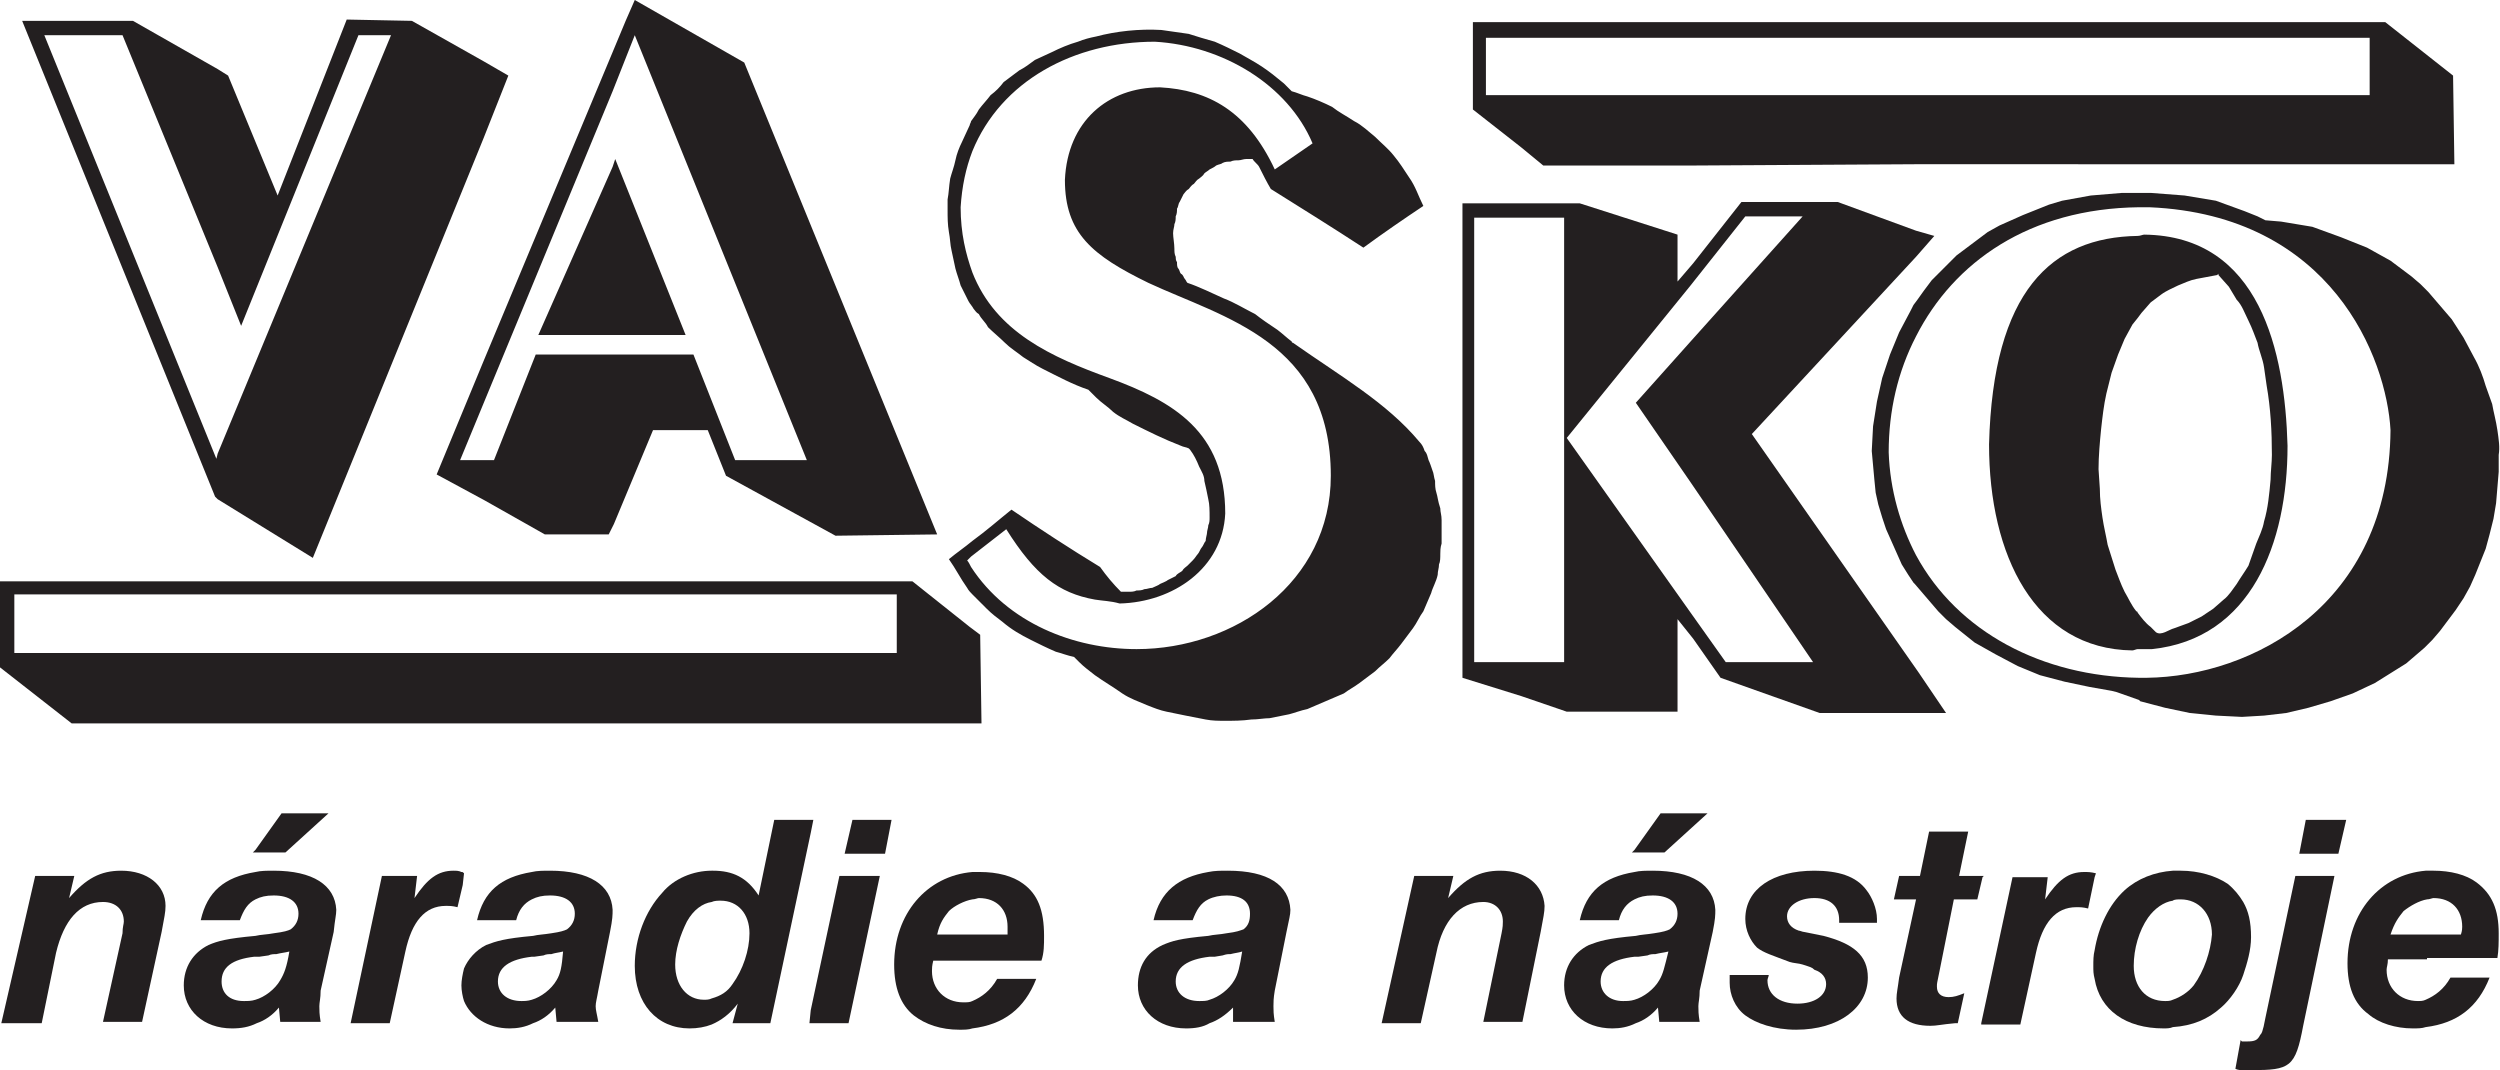
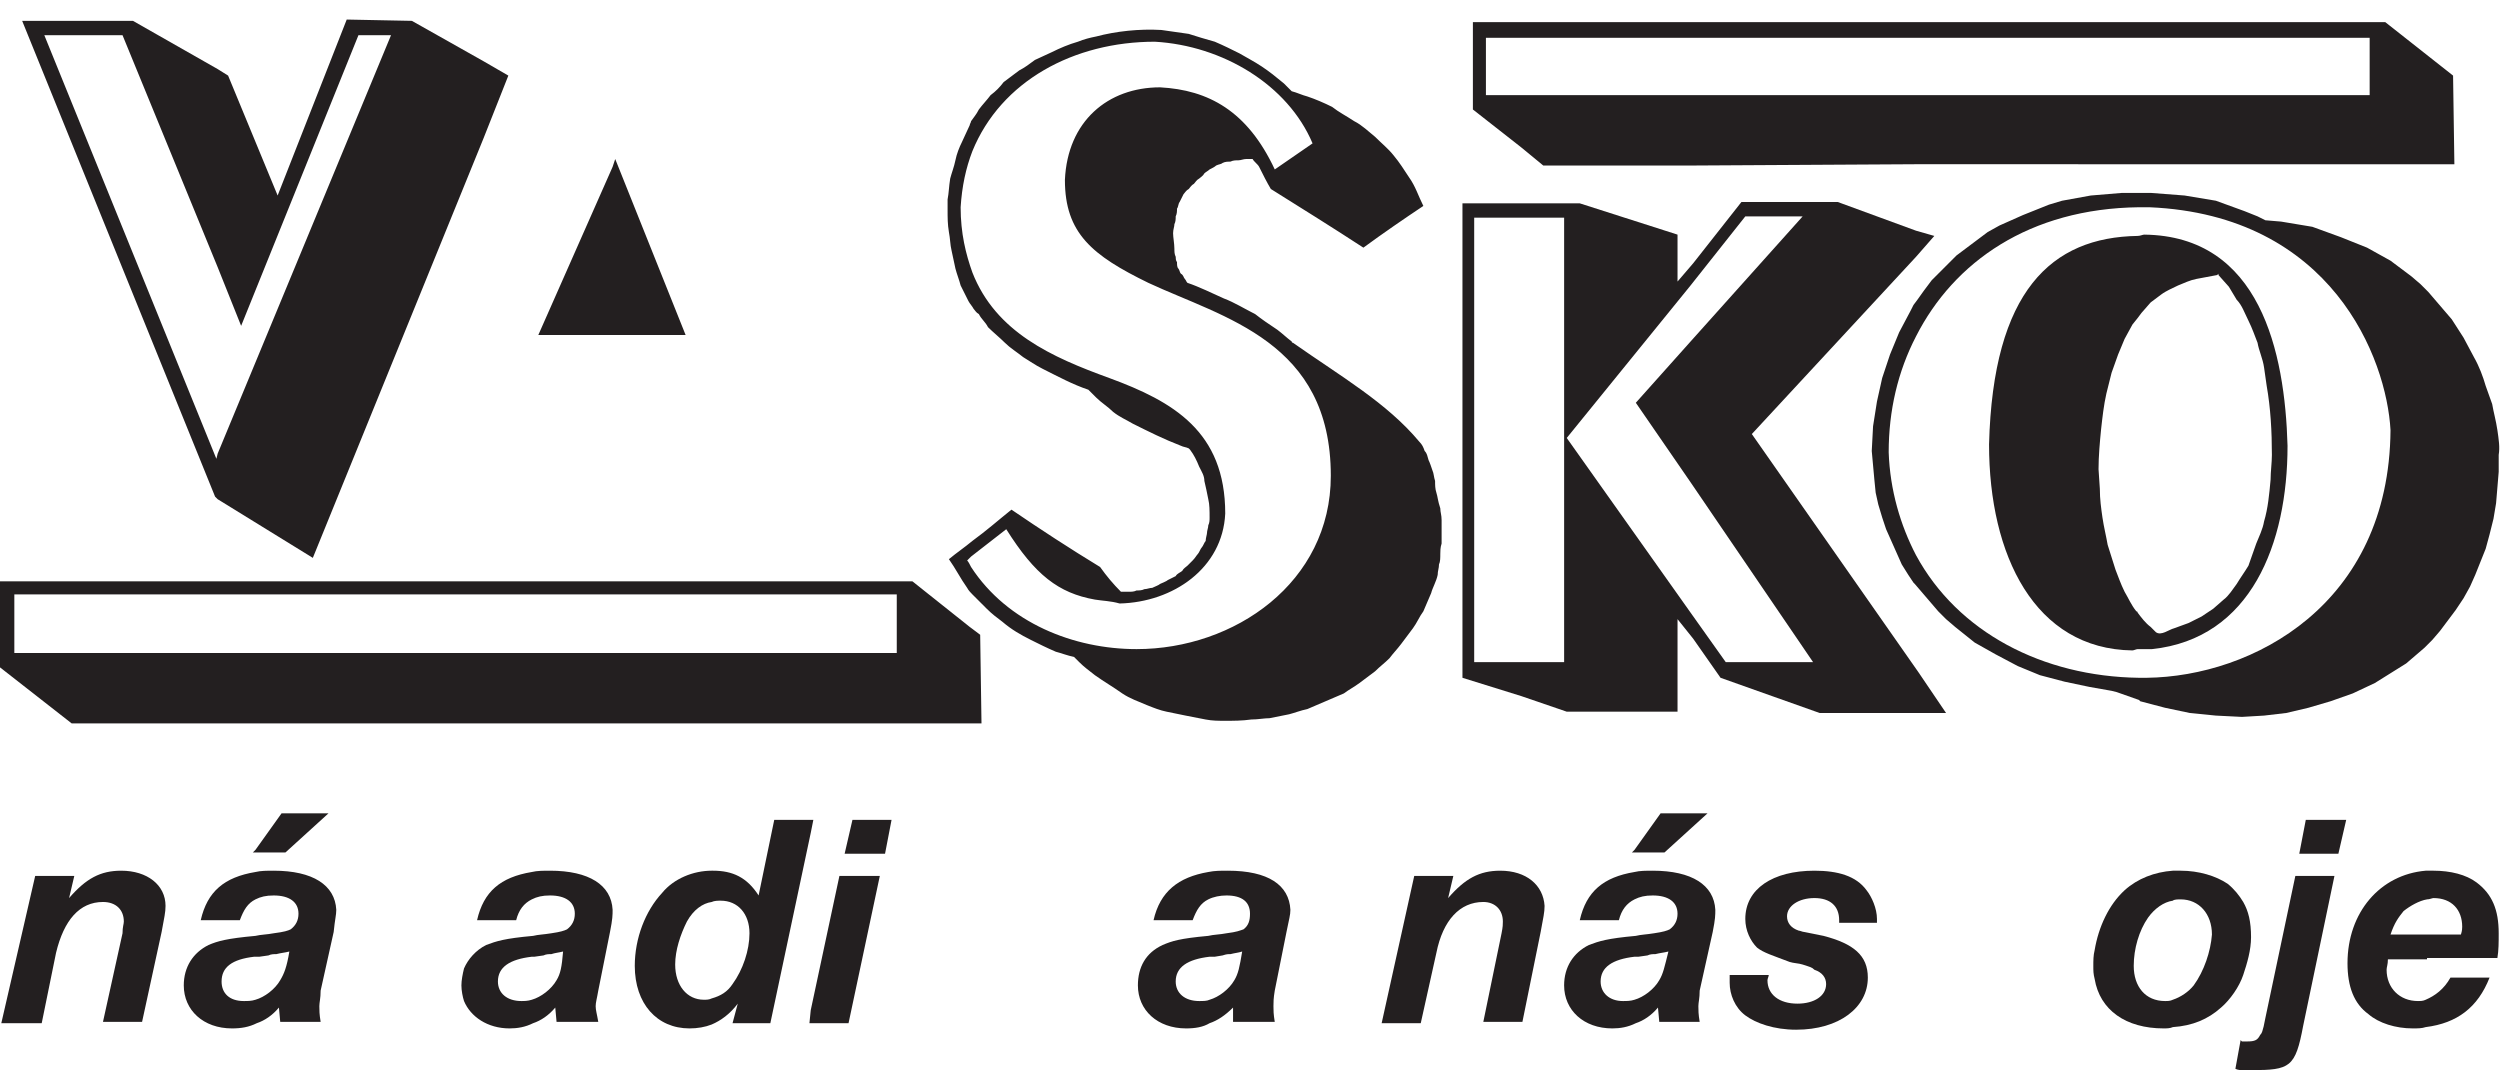
<svg xmlns="http://www.w3.org/2000/svg" version="1.2" baseProfile="tiny" id="Vrstva_1" x="0px" y="0px" viewBox="0 0 191.8 82.1" xml:space="preserve">
  <g>
    <path fill="#231F20" d="M118.4,12.7h11.3l17.2-0.1H164h24.3l-0.1-6.8L183,1.7H164H147h-17.2h-13.1h-3.7v6.7l3.7,2.9L118.4,12.7z    M114,2.9h2.6h13.1H147H164h17.8v4.4H164H147h-17.2h-13.1H114V2.9z" />
    <polygon fill="#231F20" points="52.6,25.7 47.2,12.2 47,12.8 41.3,25.7 47,25.7  " />
-     <path fill="#231F20" d="M33.5,36.4l3.7,2l4.6,2.6h4.9l0.4-0.8l3-7.2h4.2l1.4,3.5l8.4,4.6l7.8-0.1L57.1,4.8L48.7,0L48,1.6L47,4   l-9.9,23.7L33.5,36.4z M48.7,2.7L48.7,2.7l13.2,32.6h-5.5l-3.2-8.1H47h-5.9l-3.2,8.1h-0.7h-1.9l1.9-4.6L47,7L48.7,2.7z" />
    <path fill="#231F20" d="M164.5,18c-0.1,0-0.3,0.1-0.5,0.1c-6.6,0.1-11.1,4.2-11.4,16c0,8.5,3.5,15.7,11,15.8c0.1,0,0.3-0.1,0.4-0.1   c0.4,0,0.7,0,1.1,0c7.6-0.8,10.4-8.1,10.4-15.6C175.3,27,173.4,18.1,164.5,18z M171.6,23c0.4,0.4,0.6,1,0.9,1.6   c0.3,0.6,0.5,1.2,0.7,1.7c0.1,0.6,0.4,1.2,0.5,1.9l0.2,1.4c0.3,1.7,0.4,3.5,0.4,5.3c0,0.6-0.1,1.3-0.1,1.9   c-0.1,1.1-0.2,2.2-0.5,3.2c-0.1,0.6-0.4,1.2-0.6,1.7c-0.2,0.6-0.4,1.1-0.6,1.7c-0.3,0.5-0.6,0.9-0.9,1.4c-0.3,0.4-0.6,0.9-1,1.2   l-0.8,0.7l-0.9,0.6l-1,0.5l-1.1,0.4c-0.4,0.1-1,0.6-1.4,0.3l-0.4-0.4c-0.4-0.3-0.7-0.7-1-1.1c0-0.1-0.1-0.1-0.1-0.1   c-0.4-0.5-0.6-1-0.9-1.5c-0.3-0.6-0.5-1.2-0.7-1.7c-0.2-0.6-0.4-1.3-0.6-1.9c-0.1-0.6-0.3-1.4-0.4-2.1c-0.1-0.7-0.2-1.4-0.2-2.2   l-0.1-1.5c0-1,0.1-2.1,0.2-3.1c0.1-0.9,0.2-1.8,0.4-2.7l0.4-1.6l0.5-1.4l0.5-1.2l0.6-1.1l0.4-0.5l0.3-0.4l0.7-0.8l0.8-0.6   c0.4-0.3,0.9-0.5,1.3-0.7c0.5-0.2,0.9-0.4,1.4-0.5c0.5-0.1,1.1-0.2,1.6-0.3l0.1-0.1v0.1L171,22L171.6,23z" />
    <path fill="#231F20" d="M134.4,33.3L147,19.7l1.4-1.6l-1.4-0.4l-6-2.2h-7.4l-3.7,4.7l-1.2,1.4V18l-7.5-2.4h-4.5h-4.5V52l4.5,1.4   l3.5,1.2h8.5v-7.1l1.2,1.5l2.1,3l7.6,2.7h7.6h2.1l-2.1-3.1L134.4,33.3z M120,50.8h-3.4h-3.5V16.7h3.5h3.4V50.8z M132.4,50.8   l-2.7-3.8l-9.5-13.4l9.5-11.7l4.2-5.3h4.4l-8.6,9.6l-4.2,4.7l4.2,6.1l9.4,13.8H132.4z" />
    <path fill="#231F20" d="M191.6,33c-0.1-0.7-0.3-1.4-0.4-2l-0.5-1.4c-0.2-0.7-0.5-1.5-0.9-2.2l-0.8-1.5l-0.9-1.4l-1.2-1.4l-0.6-0.7   l-0.6-0.6l-0.7-0.6l-0.8-0.6l-0.8-0.6l-0.9-0.5l-0.9-0.5l-1-0.4l-1-0.4l-1.1-0.4l-1.1-0.4l-1.2-0.2l-1.2-0.2l-1.2-0.1l-0.6-0.3   l-1-0.4l-1.1-0.4l-1.1-0.4l-1.2-0.2l-1.2-0.2l-1.3-0.1l-1.3-0.1H164h-1.2l-1.2,0.1l-1.2,0.1l-1.1,0.2l-1.1,0.2l-1,0.3l-1,0.4   l-1,0.4l-0.9,0.4l-0.9,0.4l-0.9,0.5l-0.8,0.6l-0.8,0.6l-0.8,0.6l-0.6,0.6l-0.7,0.7l-0.6,0.6l-0.6,0.8l-0.5,0.7l-0.3,0.4l-0.2,0.4   l-0.9,1.7l-0.7,1.7l-0.6,1.8l-0.4,1.8l-0.3,1.9l-0.1,1.9l0.1,1.1l0.1,1.1l0.1,1l0.2,0.9l0.3,1l0.3,0.9l0.4,0.9l0.4,0.9l0.4,0.9   l0.5,0.8l0.4,0.6l0.1,0.1l0.6,0.7l0.6,0.7l0.6,0.7l0.6,0.6l0.7,0.6l1.5,1.2l1.6,0.9l1.7,0.9l1.7,0.7l1.9,0.5l1.9,0.4L162,53   l0.4,0.1l1.7,0.6l0.1,0.1l1.9,0.5l1.9,0.4l2,0.2l2,0.1l1.7-0.1l1.7-0.2l1.7-0.4l1.7-0.5l1.7-0.6l1.7-0.8l1.6-1l0.8-0.5l0.7-0.6   l0.7-0.6l0.6-0.6l0.6-0.7l0.6-0.8l0.6-0.8l0.6-0.9l0.5-0.9l0.4-0.9l0.4-1l0.4-1L191,41l0.3-1.2l0.2-1.2l0.1-1.2l0.1-1.2v-1.3   C191.8,34.3,191.7,33.7,191.6,33z M164.7,52c-0.2,0-0.4,0-0.6,0c-7.4-0.1-13.9-3.5-17.1-9.4c-1.2-2.3-2-5-2.1-7.9   c0-3.2,0.7-6.2,2.1-8.9c2.9-5.7,8.7-9.8,17.1-9.9c0,0,0,0,0.1,0c0.4,0,0.6,0,0.7,0c14,0.6,18.2,11.6,18.5,17.1   C183.3,46.4,172.8,51.9,164.7,52z" />
    <path fill="#231F20" d="M110.2,37.8c-0.1-0.3-0.1-0.6-0.1-0.9c-0.1-0.3-0.1-0.6-0.2-0.8c-0.1-0.3-0.2-0.6-0.3-0.8   c-0.1-0.3-0.1-0.5-0.3-0.7c-0.1-0.3-0.2-0.5-0.4-0.7c-2.5-3-6-5-9.7-7.6c0,0-0.1,0-0.1-0.1c-0.4-0.3-0.7-0.6-1.1-0.9   c-0.6-0.4-1.2-0.8-1.7-1.2c-0.8-0.4-1.6-0.9-2.4-1.2c-0.9-0.4-1.9-0.9-2.8-1.2c-0.1-0.1-0.1-0.2-0.2-0.3c-0.1-0.1-0.1-0.3-0.3-0.4   c-0.1-0.1-0.1-0.3-0.2-0.4c-0.1-0.1-0.1-0.3-0.1-0.5c-0.1-0.1-0.1-0.3-0.1-0.4c-0.1-0.2-0.1-0.4-0.1-0.6c0-0.4-0.1-0.9-0.1-1.2   c0-0.3,0.1-0.5,0.1-0.7c0.1-0.2,0.1-0.4,0.1-0.6c0.1-0.2,0.1-0.4,0.1-0.6c0.1-0.1,0.1-0.4,0.2-0.5c0.1-0.2,0.2-0.4,0.3-0.6   c0.1-0.1,0.2-0.3,0.4-0.4c0.1-0.1,0.2-0.3,0.4-0.4c0.1-0.1,0.2-0.3,0.4-0.4c0.1-0.1,0.3-0.2,0.4-0.4c0.1-0.1,0.3-0.2,0.4-0.3   c0.2-0.1,0.4-0.2,0.5-0.3c0.2-0.1,0.4-0.1,0.5-0.2c0.2-0.1,0.4-0.1,0.6-0.1c0.2-0.1,0.4-0.1,0.6-0.1c0.2,0,0.4-0.1,0.6-0.1   c0.1,0,0.4,0,0.5,0c0.1,0.2,0.4,0.4,0.5,0.6c0.3,0.6,0.6,1.2,0.9,1.7c2.4,1.5,4.8,3,7.1,4.5c1.5-1.1,3.1-2.2,4.6-3.2   c-0.4-0.8-0.6-1.5-1.1-2.2c-0.4-0.6-0.7-1.1-1.2-1.7c-0.4-0.5-0.9-0.9-1.4-1.4c-0.5-0.4-1-0.9-1.6-1.2c-0.6-0.4-1.2-0.7-1.7-1.1   c-0.6-0.3-1.3-0.6-1.9-0.8c-0.4-0.1-0.8-0.3-1.2-0.4c-0.2-0.2-0.4-0.4-0.6-0.6c-0.6-0.5-1.1-0.9-1.7-1.3c-0.6-0.4-1.2-0.7-1.7-1   c-0.6-0.3-1.2-0.6-1.9-0.9c-0.7-0.2-1.4-0.4-2-0.6c-0.7-0.1-1.4-0.2-2.1-0.3c-1.7-0.1-3.5,0.1-5,0.5c-0.5,0.1-0.9,0.2-1.4,0.4   c-0.7,0.2-1.4,0.5-2,0.8c-0.4,0.2-0.9,0.4-1.3,0.6c-0.4,0.3-0.8,0.6-1.2,0.8c-0.4,0.3-0.8,0.6-1.2,0.9c-0.3,0.4-0.6,0.7-1,1   c-0.3,0.4-0.6,0.7-0.9,1.1c-0.2,0.4-0.4,0.6-0.6,0.9c0,0.1-0.1,0.2-0.1,0.3c-0.2,0.4-0.4,0.9-0.6,1.3c-0.2,0.4-0.4,0.9-0.5,1.4   c-0.1,0.5-0.3,1-0.4,1.4c-0.1,0.6-0.1,1.1-0.2,1.6c0,0.3,0,0.6,0,0.8c0,0.6,0,1.1,0.1,1.7c0.1,0.5,0.1,1,0.2,1.4   c0.1,0.5,0.2,0.9,0.3,1.4c0.1,0.4,0.3,0.9,0.4,1.3c0.2,0.4,0.4,0.8,0.6,1.2c0.1,0.2,0.3,0.4,0.4,0.6c0.1,0.1,0.2,0.3,0.4,0.4   c0.2,0.4,0.5,0.6,0.7,1c0.4,0.4,0.9,0.8,1.3,1.2c0.4,0.4,0.9,0.7,1.4,1.1c0.5,0.3,0.9,0.6,1.5,0.9c1.2,0.6,2.3,1.2,3.5,1.6   c0.2,0.2,0.4,0.4,0.6,0.6c0.4,0.4,0.9,0.7,1.3,1.1c0.5,0.4,1,0.6,1.5,0.9c1.2,0.6,2.4,1.2,3.7,1.7c0.2,0.1,0.4,0.1,0.6,0.2l0.1,0.1   c0.3,0.4,0.5,0.8,0.7,1.3c0.2,0.4,0.4,0.7,0.4,1.1c0.1,0.4,0.2,0.9,0.3,1.4c0.1,0.4,0.1,0.9,0.1,1.4c0,0.2,0,0.4-0.1,0.6   c0,0.2-0.1,0.4-0.1,0.6c0,0.1-0.1,0.4-0.1,0.6c-0.1,0.1-0.2,0.4-0.3,0.5c-0.1,0.1-0.2,0.4-0.3,0.5c-0.1,0.1-0.2,0.3-0.4,0.5   c-0.1,0.1-0.3,0.3-0.4,0.4c-0.1,0.1-0.3,0.2-0.4,0.4c-0.1,0.1-0.4,0.2-0.5,0.4c-0.2,0.1-0.4,0.2-0.6,0.3c-0.1,0.1-0.4,0.2-0.6,0.3   c-0.1,0.1-0.4,0.2-0.6,0.3c-0.2,0-0.4,0.1-0.6,0.1c-0.2,0.1-0.4,0.1-0.6,0.1c-0.2,0.1-0.4,0.1-0.6,0.1c-0.2,0-0.4,0-0.6,0   c-0.6-0.6-1.1-1.2-1.6-1.9c-2.3-1.4-4.6-2.9-6.8-4.4c-1,0.8-1.9,1.6-3,2.4c-0.6,0.5-1.2,0.9-1.8,1.4c0.5,0.7,0.9,1.5,1.4,2.2   c0.1,0.2,0.3,0.4,0.4,0.5c0.4,0.4,0.7,0.7,1.1,1.1c0.4,0.4,0.8,0.7,1.2,1c0.7,0.6,1.4,1,2.2,1.4c0.6,0.3,1.2,0.6,1.9,0.9   c0.4,0.1,0.9,0.3,1.4,0.4c0.1,0.1,0.3,0.3,0.4,0.4c0.4,0.4,0.7,0.6,1.2,1c0.7,0.5,1.4,0.9,2.1,1.4c0.6,0.4,1.2,0.6,1.9,0.9   c0.5,0.2,1,0.4,1.5,0.5c1,0.2,1.9,0.4,3,0.6c0.5,0.1,1,0.1,1.5,0.1c0.6,0,1.3,0,2-0.1c0.5,0,1-0.1,1.4-0.1c0.5-0.1,1-0.2,1.5-0.3   c0.4-0.1,0.9-0.3,1.4-0.4c0.5-0.2,0.9-0.4,1.4-0.6c0.5-0.2,0.9-0.4,1.4-0.6c0.4-0.3,0.8-0.5,1.2-0.8c0.4-0.3,0.8-0.6,1.2-0.9   c0.4-0.4,0.7-0.6,1.1-1c0.3-0.4,0.6-0.7,0.9-1.1c0.3-0.4,0.6-0.8,0.9-1.2c0.3-0.4,0.5-0.9,0.8-1.3c0.2-0.5,0.4-0.9,0.6-1.4   c0.1-0.4,0.4-0.9,0.5-1.4c0-0.3,0.1-0.5,0.1-0.8c0.1-0.2,0.1-0.5,0.1-0.8c0-0.2,0-0.5,0.1-0.8c0-0.3,0-0.6,0-0.8c0-0.4,0-0.7,0-1   c0-0.4-0.1-0.6-0.1-0.9C110.3,38.4,110.3,38.1,110.2,37.8z M87.2,49.8c-4.8,0-9.9-2-12.7-6.3c-0.1-0.2-0.2-0.4-0.3-0.5l0.3-0.3   l2.7-2.1c2.2,3.5,4,4.9,6.8,5.4c0.6,0.1,1.2,0.1,1.9,0.3c4.1-0.1,7.9-2.7,8.1-6.9c0-6.3-4-8.6-8.9-10.4c-4.4-1.6-8.7-3.5-10.5-8.1   c-0.5-1.4-0.9-3-0.9-5c0.1-1.6,0.4-3,0.9-4.3c2.2-5.4,7.8-8.4,14-8.4c5.2,0.3,10.2,3.3,12.1,7.8L97.8,13c-2.1-4.5-5.1-6.1-8.8-6.3   c-4,0-7.1,2.6-7.3,7.1c0,4.1,2.1,5.8,6.4,7.9c5.8,2.7,14,4.5,14,14.8C102.1,44.7,94.7,49.8,87.2,49.8z" />
    <path fill="#231F20" d="M74.4,48.1L70,44.6H47h-9.9H16.7H0v6.6l5.5,4.3h11.2h20.4H47h27.4h0.9l-0.1-6.8L74.4,48.1z M68.8,50.1H47   h-9.9H16.7H1.1v-4.5h15.6h20.4H47h21.8V50.1z" />
    <path fill="#231F20" d="M16.7,38.3l7.3,4.5l13.1-32.2L39,5.8l-1.9-1.1l-5.5-3.1l-5-0.1L21.3,15l-3.8-9.2l-0.8-0.5l-6.5-3.7H1.7   l14.8,36.5L16.7,38.3z M9.4,2.7l7.3,17.8l1.8,4.5l9-22.3H30L16.7,34.8l-0.1,0.4L3.4,2.7H9.4z" />
  </g>
  <g>
    <path fill="#231F20" d="M62.4,62.9h-0.2h-2.8l-1.2,5.8c-0.9-1.4-2-1.9-3.5-1.9c0,0,0,0-0.1,0c-1.4,0-2.9,0.6-3.8,1.7   c-1.3,1.4-2.1,3.5-2.1,5.6c0,2.9,1.7,4.8,4.2,4.8c0.6,0,1.2-0.1,1.7-0.3c0.7-0.3,1.4-0.8,2-1.6l-0.4,1.5h2.9l3.1-14.6L62.4,62.9z    M56.2,75.5c-0.4,0.6-0.9,0.9-1.6,1.1c-0.2,0.1-0.4,0.1-0.6,0.1c-1.3,0-2.2-1.1-2.2-2.7c0-1.1,0.4-2.3,0.9-3.3   c0.5-0.9,1.2-1.4,1.9-1.5c0.2-0.1,0.5-0.1,0.7-0.1c1.3,0,2.2,1,2.2,2.5C57.5,72.9,57,74.4,56.2,75.5z" />
    <path fill="#231F20" d="M42.2,66.8c-0.5,0-1,0-1.4,0.1c-2.4,0.4-3.7,1.5-4.2,3.7h3c0.2-0.8,0.6-1.3,1.2-1.6   c0.4-0.2,0.8-0.3,1.4-0.3c1.2,0,1.9,0.5,1.9,1.4c0,0.5-0.2,0.9-0.6,1.2c-0.2,0.1-0.5,0.2-1.2,0.3c-0.6,0.1-1,0.1-1.4,0.2   c-2.2,0.2-2.8,0.4-3.6,0.7c-0.8,0.4-1.4,1.1-1.7,1.8c-0.1,0.4-0.2,0.9-0.2,1.3c0,0.4,0.1,0.9,0.2,1.2c0.5,1.2,1.8,2.1,3.5,2.1   c0.6,0,1.2-0.1,1.8-0.4c0.6-0.2,1.2-0.6,1.7-1.2l0.1,1.1h3.2c-0.1-0.6-0.2-0.9-0.2-1.2c0-0.3,0.1-0.6,0.2-1.2l0.9-4.5   c0.2-1,0.2-1.3,0.2-1.7C46.9,67.9,45.2,66.8,42.2,66.8z M42.7,75.2c-0.4,0.7-1.2,1.3-1.9,1.5c-0.3,0.1-0.6,0.1-0.8,0.1   c-1.1,0-1.8-0.6-1.8-1.5c0-1.1,0.9-1.7,2.6-1.9H41l0.7-0.1c0.2-0.1,0.4-0.1,0.6-0.1c0.3-0.1,0.5-0.1,0.9-0.2   C43.1,74.2,43,74.7,42.7,75.2z" />
-     <path fill="#231F20" d="M35.6,67c-0.1-0.1-0.1-0.1-0.2-0.1c-0.2-0.1-0.4-0.1-0.6-0.1c-1.2,0-2,0.6-3,2.1l0.2-1.7h-2.7l-2.4,11.3h3   l1.2-5.5c0.5-2.3,1.5-3.5,3.1-3.5c0.3,0,0.5,0,0.9,0.1l0.4-1.7L35.6,67z" />
    <polygon fill="#231F20" points="127.7,65.4 131,62.4 127.4,62.4 125.4,65.2 125.2,65.4 125.4,65.4  " />
    <polygon fill="#231F20" points="62.2,77.5 62.1,78.5 62.2,78.5 65.1,78.5 67.5,67.2 64.4,67.2  " />
    <polygon fill="#231F20" points="21.9,65.4 25.2,62.4 21.6,62.4 19.6,65.2 19.4,65.4 19.6,65.4  " />
    <path fill="#231F20" d="M9.3,66.8c-1.6,0-2.7,0.6-4,2.1l0.4-1.7h-3L0.1,78.5h3.1l1.1-5.4c0.6-2.5,1.8-3.9,3.6-3.9   c1,0,1.6,0.6,1.6,1.5c0,0.2-0.1,0.4-0.1,0.9l-1.5,6.8h3l1.5-6.9c0.2-1.1,0.3-1.5,0.3-2C12.7,67.9,11.3,66.8,9.3,66.8z" />
    <path fill="#231F20" d="M21,66.8c-0.5,0-1,0-1.4,0.1c-2.4,0.4-3.7,1.5-4.2,3.7h3c0.3-0.8,0.6-1.3,1.2-1.6c0.4-0.2,0.8-0.3,1.4-0.3   c1.2,0,1.9,0.5,1.9,1.4c0,0.5-0.2,0.9-0.6,1.2c-0.2,0.1-0.5,0.2-1.3,0.3c-0.5,0.1-1,0.1-1.4,0.2c-2.2,0.2-2.9,0.4-3.6,0.7   c-1.2,0.6-1.9,1.7-1.9,3.1c0,1.9,1.5,3.3,3.7,3.3c0.7,0,1.3-0.1,1.9-0.4c0.6-0.2,1.2-0.6,1.7-1.2l0.1,1.1h3.1   c-0.1-0.6-0.1-0.9-0.1-1.2c0-0.3,0.1-0.6,0.1-1.2l1-4.5c0.1-1,0.2-1.3,0.2-1.7C25.7,67.9,24,66.8,21,66.8z M21.5,75.2   c-0.4,0.7-1.2,1.3-1.9,1.5c-0.3,0.1-0.6,0.1-0.9,0.1c-1.1,0-1.7-0.6-1.7-1.5c0-1.1,0.8-1.7,2.5-1.9h0.1h0.3l0.7-0.1   c0.2-0.1,0.4-0.1,0.6-0.1c0.4-0.1,0.6-0.1,1-0.2C22,74.2,21.8,74.7,21.5,75.2z" />
    <path fill="#231F20" d="M173.8,78.1c-0.2,1.1-0.3,1.2-0.4,1.3c-0.2,0.4-0.4,0.5-1,0.5c-0.1,0-0.1,0-0.4,0c-0.1-0.1-0.1-0.1-0.1-0.1   l-0.4,2.2c0.2,0.1,0.4,0.1,0.6,0.1c0.2,0,0.4,0,0.6,0c3,0,3.4-0.2,4-3.4l2.4-11.5h-3L173.8,78.1z" />
    <polygon fill="#231F20" points="64.8,65.5 67.9,65.5 68.4,62.9 65.4,62.9  " />
-     <path fill="#231F20" d="M149.9,69h1.8l0.4-1.7l0.1-0.1h-0.1h-1.8l0.7-3.4h-3l-0.7,3.4h-1.6l-0.4,1.8h1.7l-1.3,6   c-0.1,0.8-0.2,1.2-0.2,1.6c0,1.4,0.9,2.1,2.6,2.1c0.5,0,0.8-0.1,1.9-0.2h0.2l0.5-2.3c-0.5,0.2-0.8,0.3-1.2,0.3   c-0.6,0-0.9-0.3-0.9-0.8c0-0.3,0-0.2,0.2-1.2L149.9,69z" />
-     <path fill="#231F20" d="M160.8,67C160.8,67,160.8,66.9,160.8,67c-0.4-0.1-0.6-0.1-0.9-0.1c-1.2,0-2,0.6-3,2.1l0.2-1.7h-2.7   l-2.4,11.2v0.1h3l1.2-5.5c0.5-2.3,1.5-3.5,3.1-3.5c0.3,0,0.5,0,0.9,0.1l0.5-2.4L160.8,67z" />
    <polygon fill="#231F20" points="176.4,65.5 179.4,65.5 180,62.9 176.9,62.9  " />
    <path fill="#231F20" d="M186.2,73.5h5.4c0.1-0.6,0.1-1.2,0.1-1.9c0-1.8-0.5-3-1.7-3.9c-0.8-0.6-2-0.9-3.3-0.9c-0.1,0-0.4,0-0.6,0   c-3.5,0.3-6,3.2-6,7.1c0,1.8,0.5,3.1,1.6,3.9c0.8,0.7,2.1,1.1,3.4,1.1c0.4,0,0.7,0,1-0.1c2.4-0.3,4-1.5,4.9-3.8h-3   c-0.5,0.9-1.2,1.4-1.9,1.7c-0.2,0.1-0.4,0.1-0.6,0.1c-1.4,0-2.4-1-2.4-2.4c0-0.2,0.1-0.4,0.1-0.8H186.2z M184.4,69.9   c0.5-0.4,1.2-0.8,1.8-0.9c0.2,0,0.4-0.1,0.5-0.1c1.4,0,2.2,0.9,2.2,2.2c0,0.1,0,0.3-0.1,0.6h-2.7h-2.7   C183.7,70.8,184,70.4,184.4,69.9z" />
    <path fill="#231F20" d="M172.7,71.9c0-1.2-0.2-2-0.6-2.7c-0.3-0.5-0.7-1-1.2-1.4c-0.9-0.6-2.2-1-3.6-1c-0.2,0-0.4,0-0.6,0   c-1.4,0.1-2.7,0.6-3.7,1.5c-1.2,1.1-2,2.8-2.3,4.6c-0.1,0.4-0.1,0.8-0.1,1.2c0,0.4,0,0.6,0.1,1c0.4,2.4,2.4,3.8,5.3,3.8   c0.2,0,0.5,0,0.7-0.1c1.5-0.1,2.7-0.6,3.7-1.5c0.7-0.6,1.4-1.6,1.7-2.5C172.4,73.9,172.7,72.9,172.7,71.9z M168.3,75.6   c-0.4,0.5-1,0.9-1.6,1.1c-0.2,0.1-0.4,0.1-0.6,0.1c-1.5,0-2.4-1.1-2.4-2.7c0-1.3,0.4-2.7,1.1-3.7c0.5-0.7,1.2-1.2,1.9-1.3   c0.1-0.1,0.4-0.1,0.6-0.1c1.4,0,2.4,1.1,2.4,2.7C169.6,73,169.1,74.5,168.3,75.6z" />
    <path fill="#231F20" d="M94.2,66.8c-0.6,0-1,0-1.5,0.1c-2.3,0.4-3.7,1.5-4.2,3.7h3c0.3-0.8,0.6-1.3,1.2-1.6   c0.4-0.2,0.9-0.3,1.4-0.3c1.2,0,1.8,0.5,1.8,1.4c0,0.5-0.1,0.9-0.5,1.2c-0.3,0.1-0.5,0.2-1.3,0.3c-0.5,0.1-1,0.1-1.4,0.2   c-2.2,0.2-2.8,0.4-3.5,0.7c-1.3,0.6-1.9,1.7-1.9,3.1c0,1.9,1.5,3.3,3.7,3.3c0.7,0,1.3-0.1,1.8-0.4c0.6-0.2,1.2-0.6,1.8-1.2v1.1h3.2   c-0.1-0.6-0.1-0.9-0.1-1.2c0-0.3,0-0.6,0.1-1.2l0.9-4.5c0.2-1,0.3-1.3,0.3-1.7C98.9,67.9,97.3,66.8,94.2,66.8z M94.7,75.2   c-0.4,0.7-1.2,1.3-1.9,1.5c-0.2,0.1-0.5,0.1-0.8,0.1c-1.1,0-1.8-0.6-1.8-1.5c0-1.1,0.9-1.7,2.6-1.9h0.4l0.6-0.1   c0.3-0.1,0.4-0.1,0.6-0.1c0.4-0.1,0.6-0.1,0.9-0.2C95.1,74.2,95,74.7,94.7,75.2z" />
-     <path fill="#231F20" d="M78.5,67.8c-0.8-0.6-2-0.9-3.3-0.9c-0.2,0-0.4,0-0.6,0c-3.5,0.3-6,3.2-6,7.1c0,1.8,0.5,3.1,1.5,3.9   c0.9,0.7,2.1,1.1,3.5,1.1c0.4,0,0.7,0,1-0.1c2.4-0.3,4-1.5,4.9-3.8h-3c-0.5,0.9-1.2,1.4-1.9,1.7c-0.2,0.1-0.4,0.1-0.7,0.1   c-1.4,0-2.4-1-2.4-2.4c0-0.2,0-0.4,0.1-0.8h3h5.3c0.2-0.6,0.2-1.2,0.2-1.9C80.1,69.8,79.6,68.6,78.5,67.8z M77.3,71.7h-2.7h-2.7   c0.2-0.9,0.5-1.3,0.9-1.8c0.4-0.4,1.2-0.8,1.8-0.9c0.2,0,0.4-0.1,0.5-0.1c1.4,0,2.2,0.9,2.2,2.2C77.3,71.3,77.3,71.4,77.3,71.7z" />
    <path fill="#231F20" d="M126.8,66.8c-0.5,0-1,0-1.4,0.1c-2.4,0.4-3.7,1.5-4.2,3.7h3c0.2-0.8,0.6-1.3,1.2-1.6   c0.4-0.2,0.8-0.3,1.4-0.3c1.2,0,1.9,0.5,1.9,1.4c0,0.5-0.2,0.9-0.6,1.2c-0.2,0.1-0.5,0.2-1.2,0.3c-0.6,0.1-1,0.1-1.4,0.2   c-2.2,0.2-2.8,0.4-3.6,0.7c-1.2,0.6-1.9,1.7-1.9,3.1c0,1.9,1.5,3.3,3.7,3.3c0.6,0,1.2-0.1,1.8-0.4c0.6-0.2,1.2-0.6,1.7-1.2l0.1,1.1   h3.1c-0.1-0.6-0.1-0.9-0.1-1.2c0-0.3,0.1-0.6,0.1-1.2l1-4.5c0.2-1,0.2-1.3,0.2-1.7C131.5,67.9,129.8,66.8,126.8,66.8z M127.3,75.2   c-0.4,0.7-1.2,1.3-1.9,1.5c-0.3,0.1-0.6,0.1-0.9,0.1c-1,0-1.7-0.6-1.7-1.5c0-1.1,0.9-1.7,2.6-1.9h0.3l0.7-0.1   c0.2-0.1,0.4-0.1,0.6-0.1c0.4-0.1,0.6-0.1,1-0.2C127.7,74.2,127.6,74.7,127.3,75.2z" />
    <path fill="#231F20" d="M115.1,66.8c-1.6,0-2.7,0.6-4,2.1l0.4-1.7h-3L106,78.5h3l1.2-5.4c0.5-2.5,1.8-3.9,3.6-3.9   c0.9,0,1.5,0.6,1.5,1.5c0,0.2,0,0.4-0.1,0.9l-1.4,6.8h3l1.4-6.9c0.2-1.1,0.3-1.5,0.3-2C118.4,67.9,117.1,66.8,115.1,66.8z" />
    <path fill="#231F20" d="M139.2,66.8c-3.2,0-5.3,1.4-5.3,3.7c0,0.9,0.4,1.7,0.9,2.2c0.5,0.4,1.2,0.6,2.5,1.1c0.3,0.1,0.7,0.1,1,0.2   c0.6,0.2,0.7,0.2,0.9,0.4c0.6,0.2,0.9,0.6,0.9,1.1c0,0.9-0.9,1.5-2.2,1.5c-1.4,0-2.3-0.7-2.3-1.8c0-0.1,0.1-0.3,0.1-0.4h-3   c0,0.3,0,0.5,0,0.6c0,0.9,0.4,1.9,1.2,2.5c0.8,0.6,2.2,1.1,3.9,1.1c3.3,0,5.5-1.7,5.5-4c0-1.7-1.1-2.6-3.4-3.2l-0.5-0.1l-0.5-0.1   l-0.5-0.1c-0.1,0-0.3-0.1-0.4-0.1c-0.6-0.2-0.9-0.6-0.9-1.1c0-0.8,0.9-1.4,2.1-1.4c1.2,0,1.9,0.6,1.9,1.7v0.2h2.9v-0.3   c0-0.8-0.4-1.7-0.8-2.2C142.4,67.2,141,66.8,139.2,66.8z" />
  </g>
</svg>